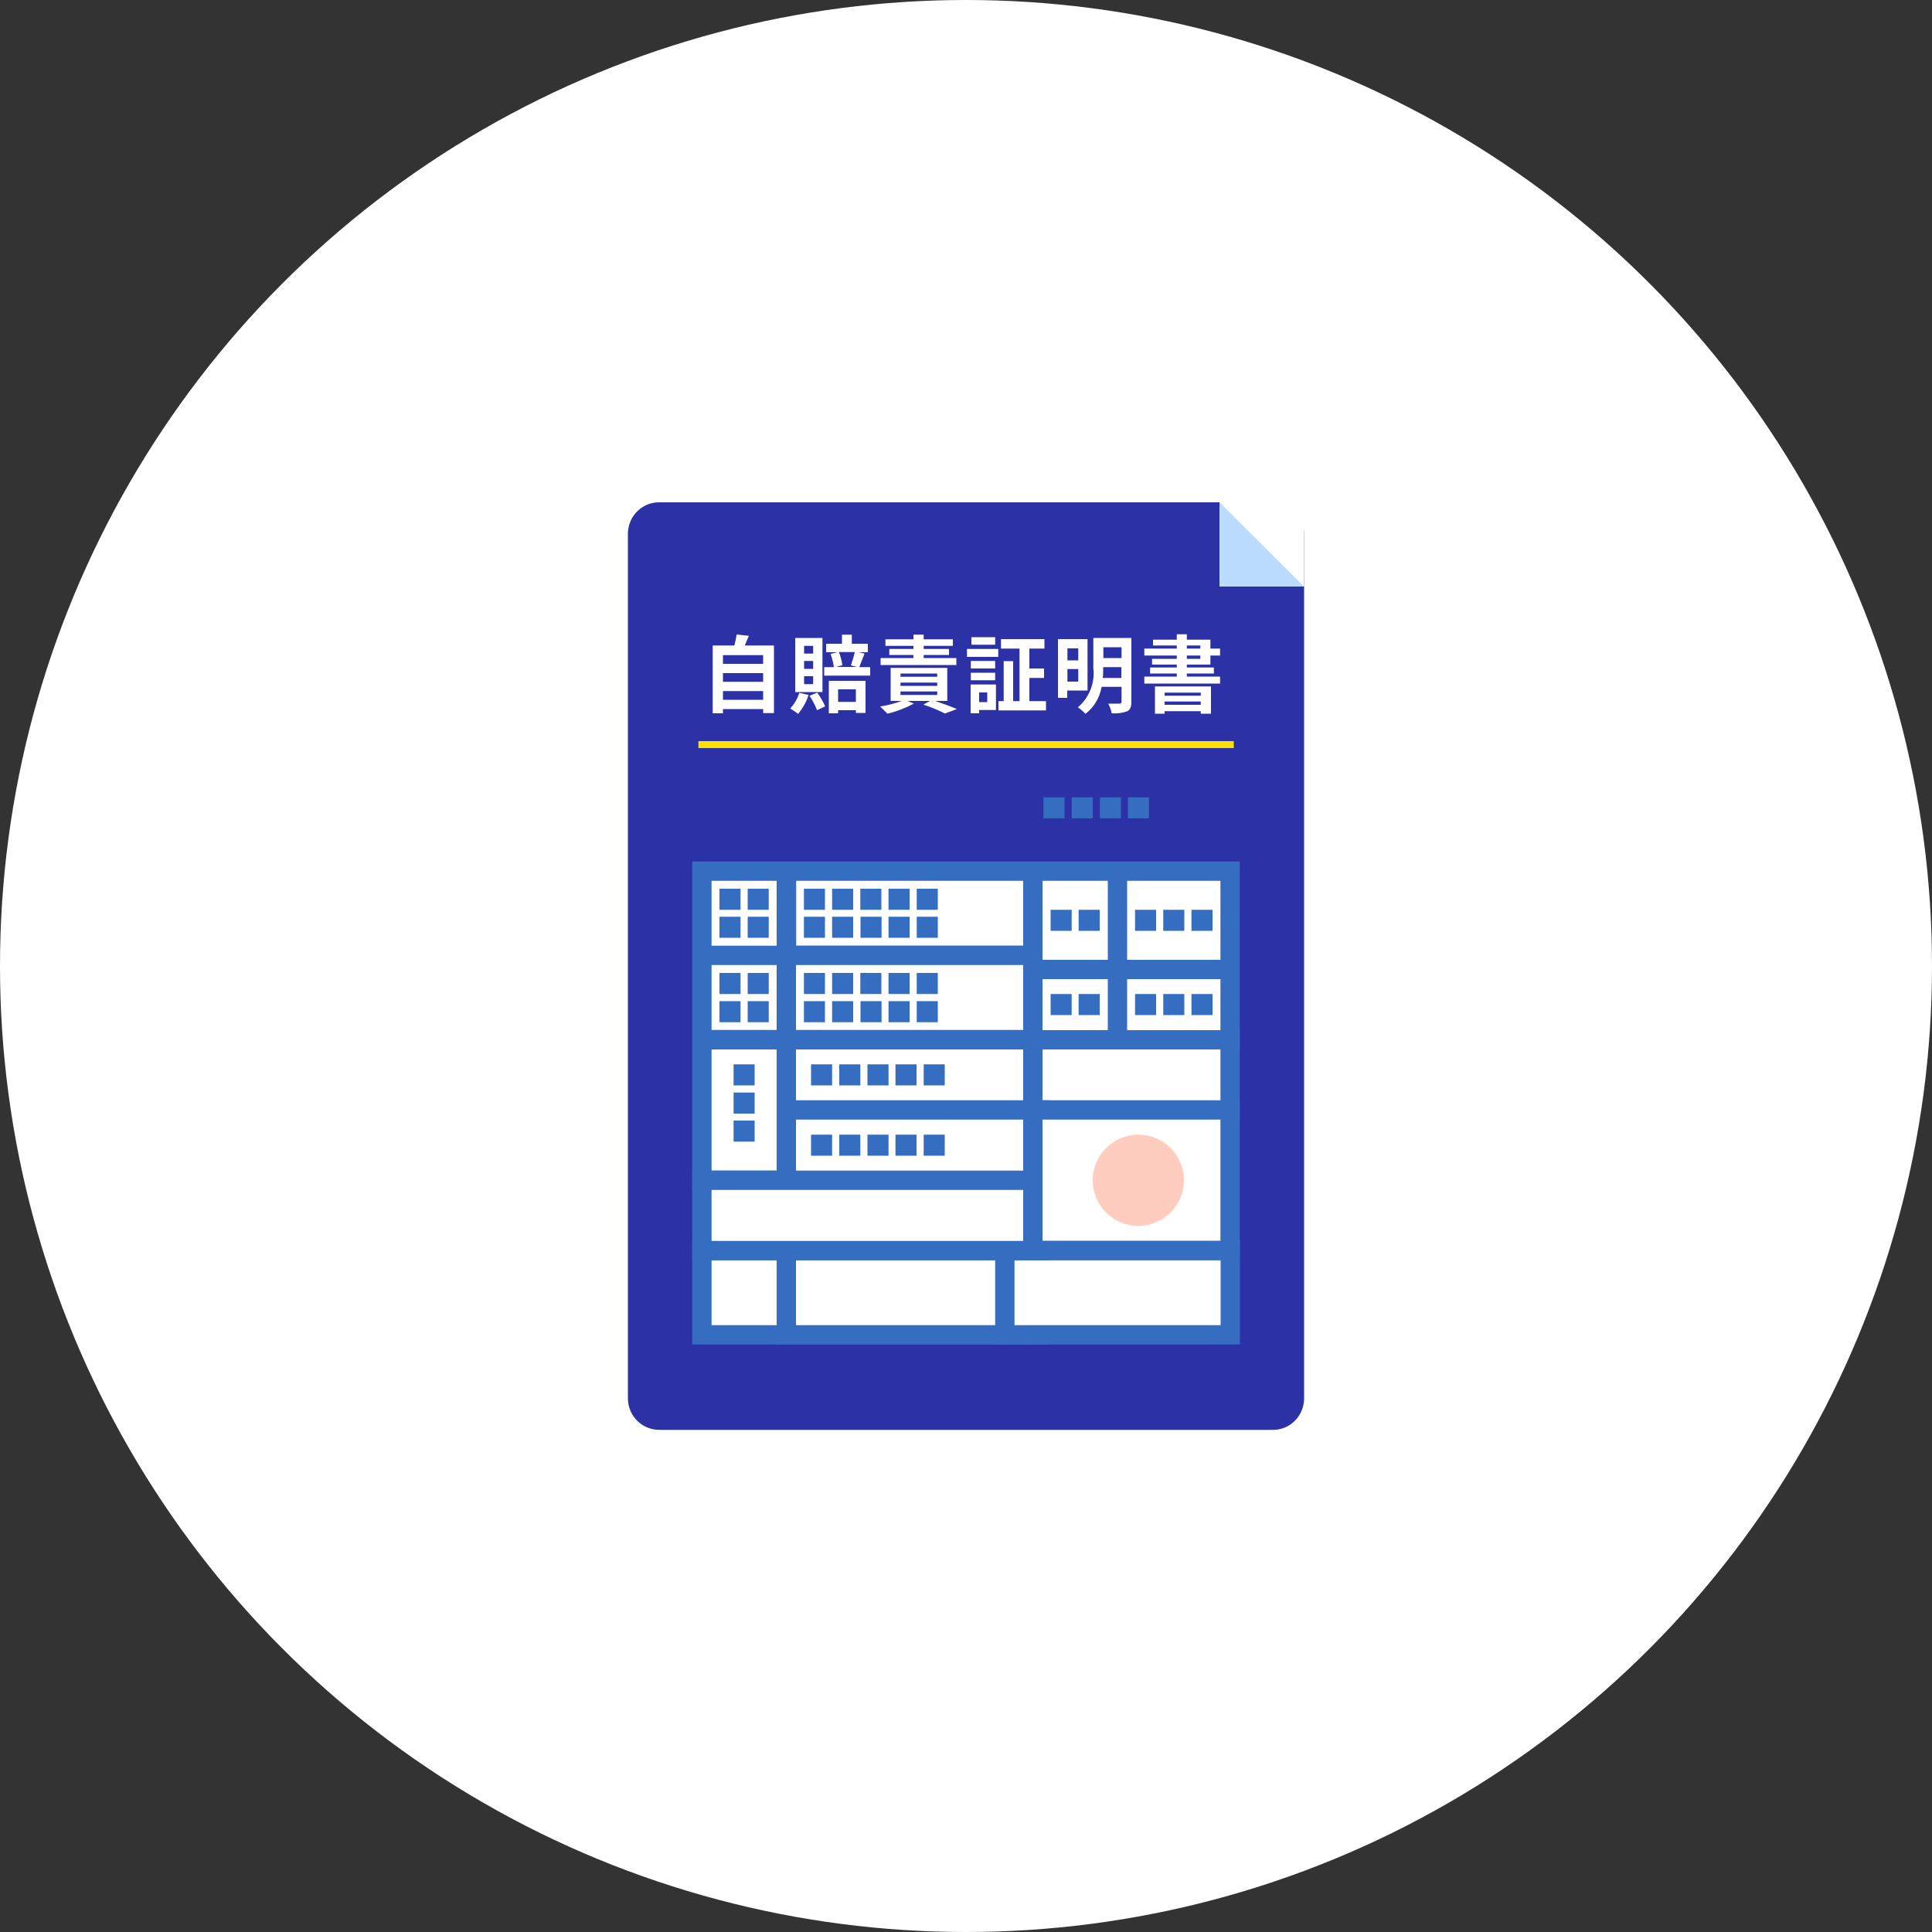
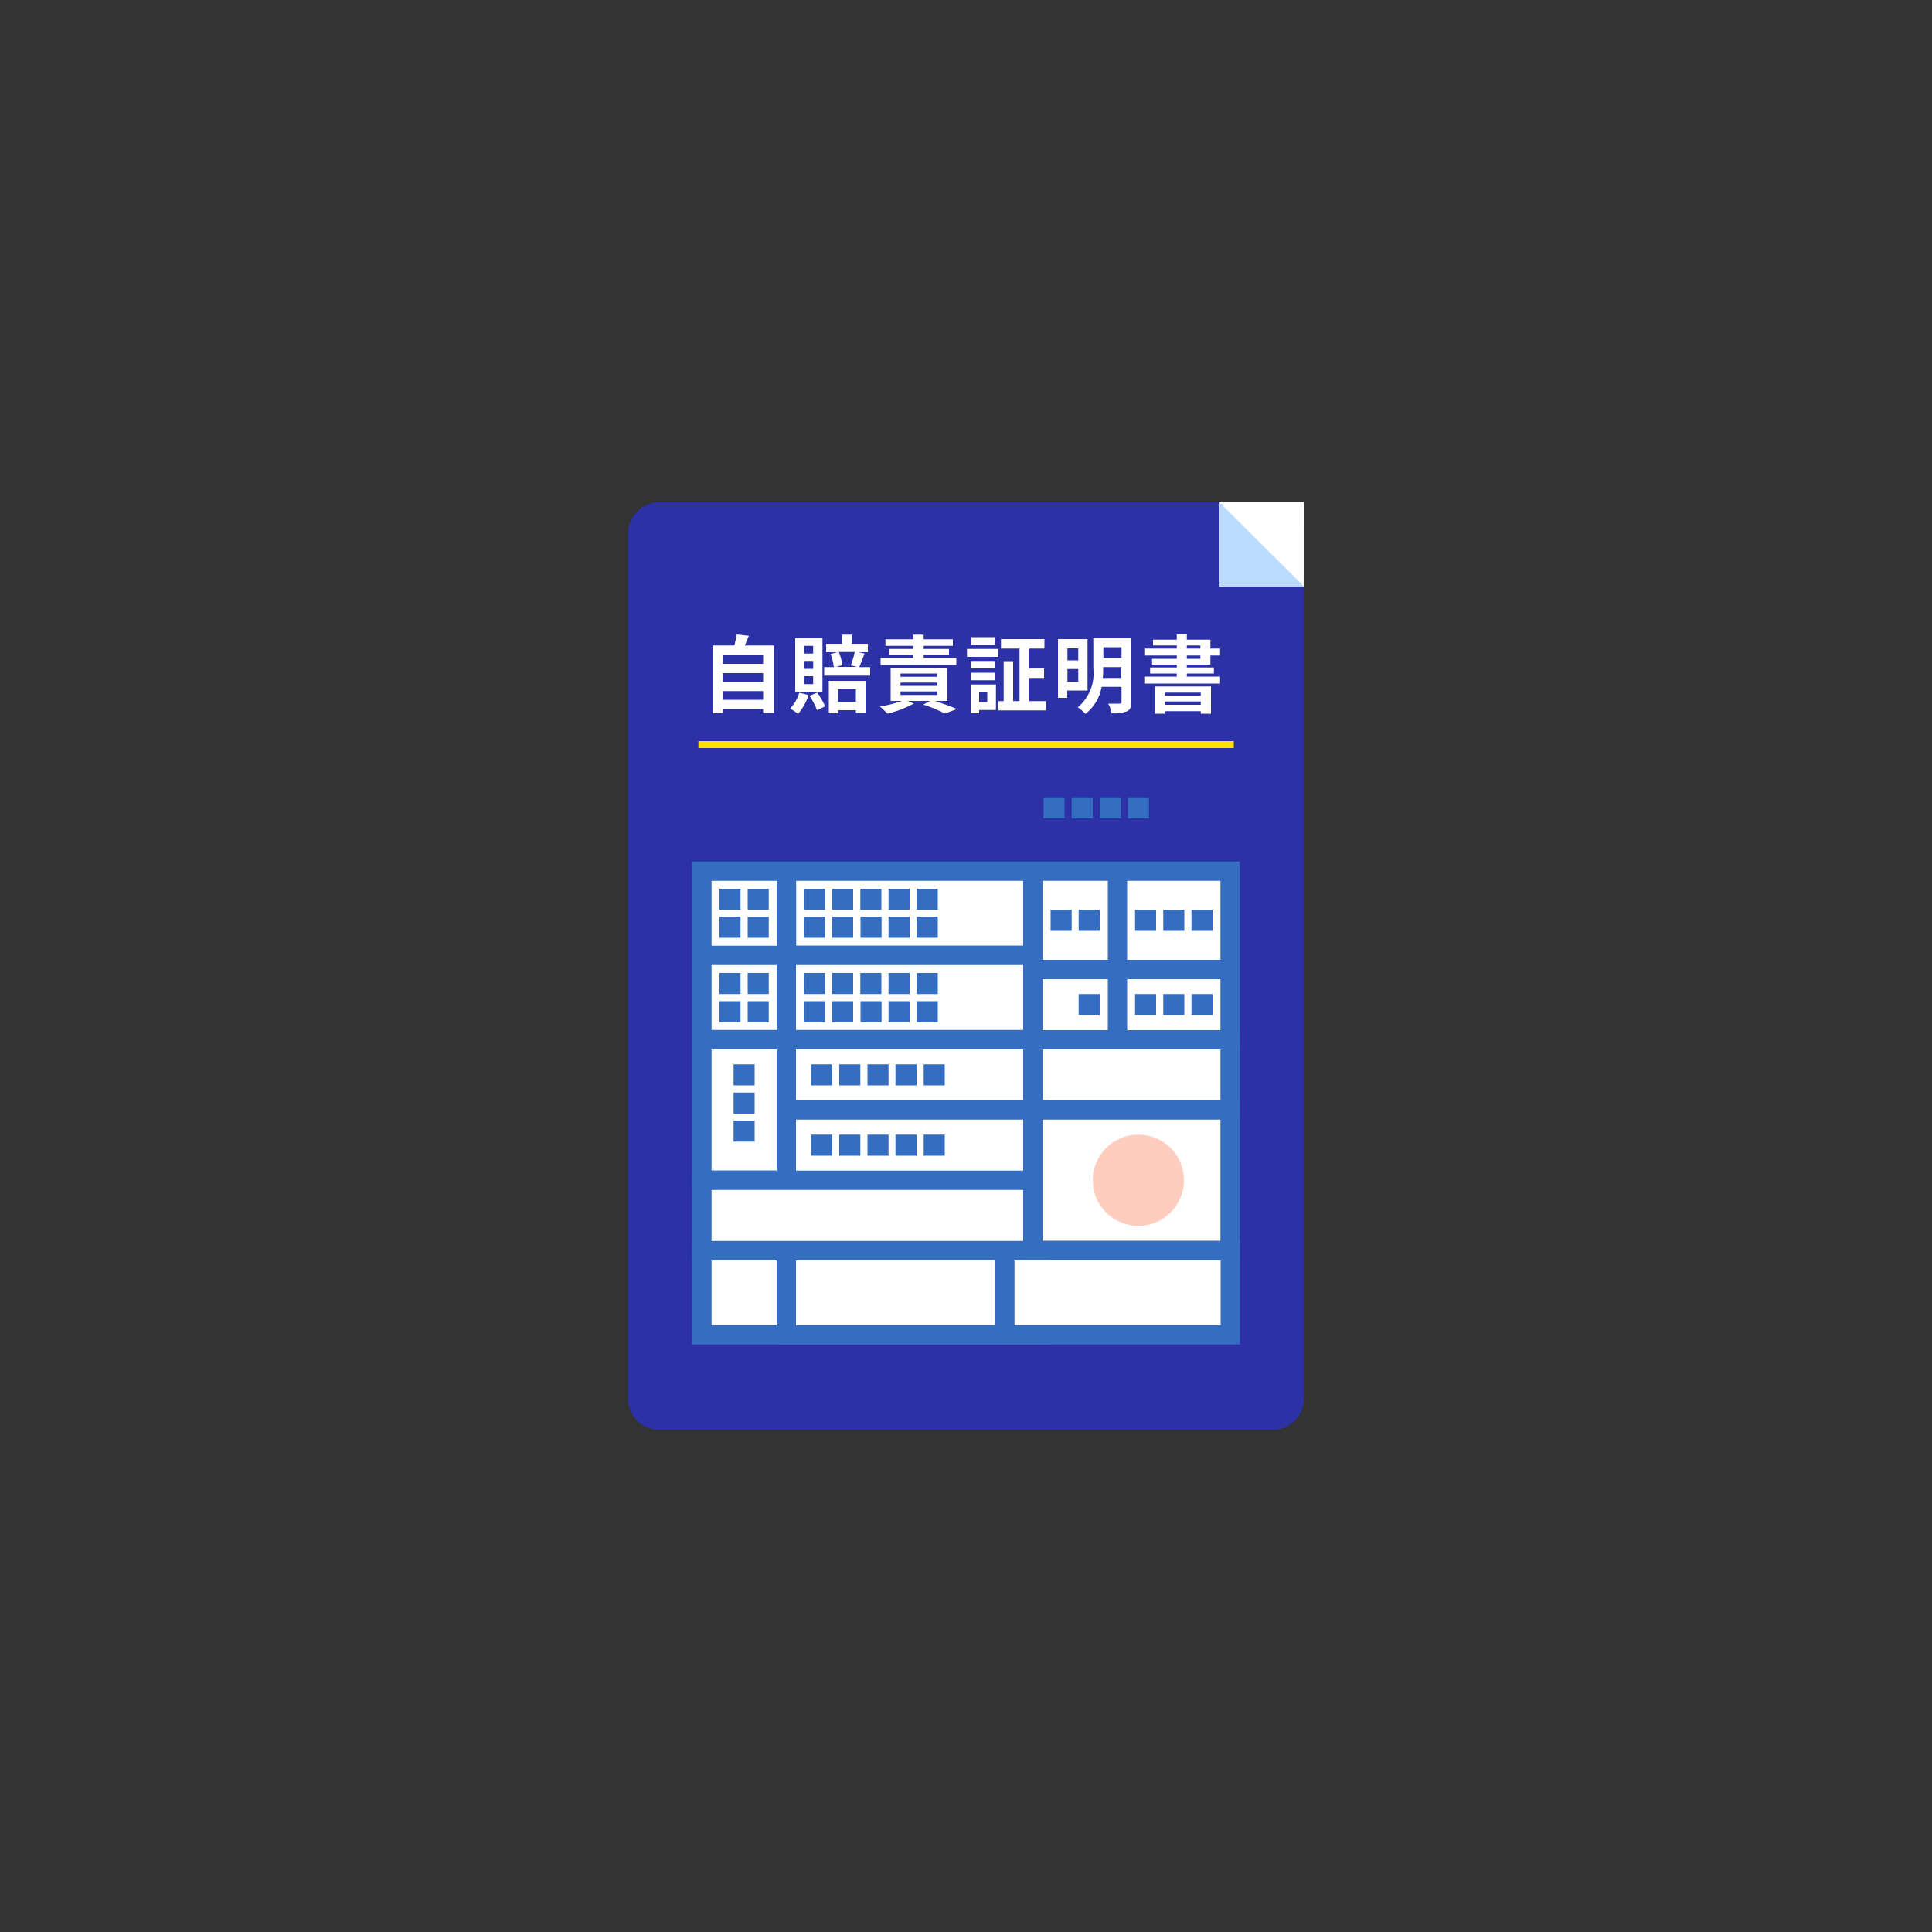
<svg xmlns="http://www.w3.org/2000/svg" id="ag" viewBox="0 0 100 100">
  <rect x="0" y="0" width="100" height="100" fill="#333333" stroke="none" />
  <defs>
    <style>.ay{fill:#fee100;}.az,.ba{fill:#fff;}.ba{stroke:#356dc0;}.bb{fill:#356dc0;}.bc{fill:#bbdcff;}.bd{fill:#ff582e;isolation:isolate;opacity:.3;}.be{fill:#2c31a6;}</style>
  </defs>
-   <circle class="az" cx="50" cy="50" r="50" />
  <path id="ah" class="be" d="M65.83,26h-31.66c-.9-.03-1.64.68-1.67,1.58v44.85c.03.9.77,1.6,1.67,1.58h31.66c.9.03,1.64-.68,1.67-1.58V27.58c-.03-.9-.77-1.6-1.67-1.58Z" />
  <path id="ai" class="az" d="M37.42,36.22v-.45h2.08v.45h-2.08ZM39.5,34.84v.45h-2.08v-.45h2.08ZM39.5,33.91v.45h-2.08v-.45h2.08ZM38.55,33.41c.07-.16.14-.33.21-.5l-.63-.07c-.03.19-.07.38-.12.57h-1.12v3.51h.53v-.22h2.08v.21h.56v-3.5h-1.5ZM42.09,33.83h-.47v-.4h.47v.4ZM42.09,34.62h-.47v-.41h.47v.41ZM42.09,35.41h-.47v-.41h.47v.41ZM42.57,33.02h-1.41v2.8h1.41v-2.8ZM41.37,35.86c-.09.3-.25.58-.47.81.14.08.28.18.41.28.24-.29.43-.62.54-.98l-.48-.11ZM41.9,36.01c.16.24.29.49.39.75l.42-.2c-.11-.25-.25-.49-.41-.71l-.41.17ZM44.3,35.68v.65h-.92v-.65h.92ZM42.9,36.92h.48v-.16h.92v.14h.5v-1.66h-1.9v1.68h0ZM44.24,33.76c-.05.23-.12.46-.2.68l.32.08h-1.08l.32-.09c-.03-.23-.09-.46-.18-.68h.82ZM44.48,34.52c.07-.18.17-.44.27-.69l-.32-.07h.49v-.44h-.83v-.47h-.51v.47h-.82v.44h.58l-.35.09c.08.22.14.44.17.68h-.5v.44h2.38v-.44h-.56ZM49.5,34.06h-1.69v-.16h1.31v-.31h-1.31v-.16h1.51v-.34h-1.51v-.24h-.53v.24h-1.45v.34h1.45v.16h-1.25v.31h1.25v.16h-1.7v.36h3.92v-.36ZM46.61,35.79h1.9v.18h-1.9v-.18ZM46.61,35.33h1.9v.17h-1.9v-.17ZM46.61,34.86h1.9v.17h-1.9v-.17ZM49.03,36.27v-1.7h-2.93v1.71h.58c-.37.13-.74.23-1.13.29.13.11.26.24.38.37.48-.11.93-.29,1.37-.52l-.32-.14h1.16l-.35.19c.38.12.76.28,1.12.46l.62-.23c-.28-.12-.72-.28-1.13-.42h.64,0ZM51.51,32.98h-1.23v.39h1.23v-.39ZM51.1,35.84v.5h-.42v-.5h.42ZM51.54,35.43h-1.3v1.49h.44v-.17h.87v-1.32ZM50.25,35.21h1.26v-.39h-1.26v.39ZM51.51,34.21h-1.26v.39h1.26v-.39ZM50.05,34h1.62v-.41h-1.62v.41ZM53.28,36.29v-1.2h.76v-.49h-.76v-1.03h.78v-.49h-2.25v.49h.96v2.72h-.33v-2.07h-.49v2.07h-.27v.48h2.46v-.48h-.87ZM55.81,33.56v.62h-.56v-.62h.56ZM55.25,35.28v-.65h.56v.65h-.56ZM56.29,35.75v-2.67h-1.53v3.04h.48v-.38h1.05ZM57.08,35.09c.02-.16.02-.33.02-.49v-.07h.94v.56h-.96,0ZM58.05,33.5v.56h-.94v-.56h.94ZM58.56,33.02h-1.97v1.57c.09.76-.21,1.52-.8,2.02.14.1.28.21.39.34.45-.34.74-.84.84-1.4h1.03v.77c0,.07-.03.1-.11.1s-.34,0-.58,0c.09.16.15.33.18.5.27.02.53-.01.79-.1.17-.08.23-.22.23-.5v-3.3ZM62.15,35.85v.16h-1.87v-.16h1.87ZM60.28,36.48v-.17h1.87v.17h-1.87ZM59.78,36.94h.5v-.13h1.87v.13h.53v-1.41h-2.9v1.42ZM61.43,33.93h.7v.17h-.7v-.17ZM61.43,33.41h.7v.16h-.7v-.16ZM62.65,34.4v-.47h.5v-.36h-.5v-.46h-1.22v-.28h-.52v.28h-1.23v.3h1.23v.16h-1.68v.36h1.68v.17h-1.28v.3h1.28v.15h-1.38v.31h1.38v.16h-1.68v.36h3.92v-.36h-1.72v-.16h1.4v-.31h-1.4v-.15h1.22Z" />
  <path id="aj" class="ay" d="M36.15,38.36h27.71v.36h-27.71v-.36Z" />
  <path id="ak" class="ba" d="M36.33,45.09h4.38v4.36h-4.38v-4.36ZM36.33,64.73h4.38v4.36h-4.38v-4.36ZM36.33,49.45h4.38v4.36h-4.38v-4.36ZM36.33,53.82h4.38v7.27h-4.38v-7.27ZM53.46,45.09h4.38v5.09h-4.38v-5.09ZM53.46,50.18h4.38v3.64h-4.38v-3.64ZM57.84,45.09h5.83v5.09h-5.83v-5.09ZM57.84,50.18h5.83v3.64h-5.83v-3.64ZM40.7,45.09h12.76v4.36h-12.76v-4.36ZM40.7,64.73h13.12v4.36h-13.12v-4.36Z" />
  <path id="al" class="ba" d="M40.7,64.73h13.12v4.36h-13.12v-4.36Z" />
  <path id="am" class="ba" d="M52.01,64.73h11.67v4.36h-11.67v-4.36ZM40.7,49.45h12.76v4.36h-12.76v-4.36ZM40.7,53.82h13.12v3.64h-13.12v-3.64Z" />
  <path id="an" class="ba" d="M53.46,53.82h10.21v3.64h-10.21v-3.64ZM40.7,57.45h13.12v3.64h-13.12v-3.64ZM36.33,61.09h17.5v3.64h-17.5v-3.64Z" />
  <path id="ao" class="ba" d="M53.46,57.45h10.21v7.27h-10.21v-7.27Z" />
-   <path id="ap" class="bb" d="M37.24,46h1.09v1.09h-1.09v-1.09ZM37.24,50.36h1.09v1.09h-1.09v-1.09ZM54.38,47.09h1.09v1.09h-1.09v-1.09ZM54.38,51.45h1.09v1.09h-1.09v-1.09ZM58.75,47.09h1.09v1.09h-1.09v-1.09ZM58.75,51.45h1.09v1.09h-1.09v-1.09ZM41.61,46h1.09v1.09h-1.09v-1.09ZM41.61,50.36h1.09v1.09h-1.09v-1.09ZM44.53,46h1.09v1.09h-1.09v-1.09ZM44.53,50.36h1.09v1.09h-1.09v-1.09ZM38.7,46h1.09v1.09h-1.09v-1.09ZM38.7,50.36h1.09v1.09h-1.09v-1.09ZM37.97,55.09h1.09v1.09h-1.09v-1.09ZM37.97,58h1.09v1.09h-1.09v-1.09ZM55.83,47.09h1.09v1.09h-1.09v-1.09ZM55.83,51.45h1.09v1.09h-1.09v-1.09ZM60.21,47.09h1.09v1.09h-1.09v-1.09ZM60.21,51.45h1.09v1.09h-1.09v-1.09ZM61.67,47.09h1.09v1.09h-1.09v-1.09ZM61.67,51.45h1.09v1.09h-1.09v-1.09ZM43.07,46h1.09v1.09h-1.09v-1.09ZM43.07,50.36h1.09v1.09h-1.09v-1.09ZM45.99,46h1.09v1.09h-1.09v-1.09ZM45.99,50.36h1.09v1.09h-1.09v-1.09ZM47.45,46h1.09v1.09h-1.09v-1.09ZM47.45,50.36h1.09v1.09h-1.09v-1.09ZM37.24,47.45h1.09v1.09h-1.09v-1.09ZM37.24,51.82h1.09v1.09h-1.09v-1.09ZM43.07,47.45h1.09v1.09h-1.09v-1.09ZM43.07,51.82h1.09v1.09h-1.09v-1.09ZM43.44,55.09h1.09v1.09h-1.09v-1.09ZM54.01,41.27h1.09v1.09h-1.09v-1.09ZM43.44,58.73h1.09v1.09h-1.09v-1.09ZM45.99,47.45h1.09v1.09h-1.09v-1.09ZM45.99,51.82h1.09v1.09h-1.09v-1.09ZM46.35,55.09h1.09v1.09h-1.09v-1.09ZM56.93,41.27h1.09v1.09h-1.09v-1.09ZM46.35,58.73h1.09v1.09h-1.09v-1.09ZM47.45,47.45h1.09v1.09h-1.09v-1.09ZM47.45,51.82h1.09v1.09h-1.09v-1.09ZM47.81,55.09h1.09v1.09h-1.09v-1.09ZM58.38,41.27h1.09v1.09h-1.09v-1.09ZM47.81,58.73h1.09v1.09h-1.09v-1.09ZM38.7,47.45h1.09v1.09h-1.09v-1.09ZM38.7,51.82h1.09v1.09h-1.09v-1.09ZM37.97,56.55h1.09v1.09h-1.09v-1.09ZM41.61,47.45h1.09v1.09h-1.09v-1.09ZM41.61,51.82h1.09v1.09h-1.09v-1.09ZM41.98,55.09h1.09v1.09h-1.09v-1.09ZM41.98,58.73h1.09v1.09h-1.09v-1.09ZM44.53,47.45h1.1v1.09h-1.09v-1.09ZM44.53,51.82h1.1v1.09h-1.09v-1.09ZM44.89,55.09h1.1v1.09h-1.09v-1.09ZM55.47,41.27h1.09v1.09h-1.09v-1.09ZM44.9,58.73h1.09v1.09h-1.09v-1.09Z" />
+   <path id="ap" class="bb" d="M37.24,46h1.09v1.09h-1.09v-1.09ZM37.24,50.36h1.09v1.09h-1.09v-1.09ZM54.38,47.09h1.09v1.09h-1.09v-1.09Zh1.09v1.09h-1.09v-1.09ZM58.75,47.09h1.09v1.09h-1.09v-1.09ZM58.75,51.45h1.09v1.09h-1.09v-1.09ZM41.61,46h1.09v1.09h-1.09v-1.09ZM41.61,50.36h1.09v1.09h-1.09v-1.09ZM44.53,46h1.09v1.09h-1.09v-1.09ZM44.53,50.36h1.09v1.09h-1.09v-1.09ZM38.7,46h1.09v1.09h-1.09v-1.09ZM38.7,50.36h1.09v1.09h-1.09v-1.09ZM37.97,55.09h1.09v1.09h-1.09v-1.09ZM37.97,58h1.09v1.09h-1.09v-1.09ZM55.83,47.09h1.09v1.09h-1.09v-1.09ZM55.83,51.45h1.09v1.09h-1.09v-1.09ZM60.21,47.09h1.09v1.09h-1.09v-1.09ZM60.21,51.45h1.09v1.09h-1.09v-1.09ZM61.67,47.09h1.09v1.09h-1.09v-1.09ZM61.67,51.45h1.09v1.09h-1.09v-1.09ZM43.07,46h1.09v1.09h-1.09v-1.09ZM43.07,50.36h1.09v1.09h-1.09v-1.09ZM45.99,46h1.09v1.09h-1.09v-1.09ZM45.99,50.36h1.09v1.09h-1.09v-1.09ZM47.45,46h1.09v1.09h-1.09v-1.09ZM47.45,50.36h1.09v1.09h-1.09v-1.09ZM37.24,47.45h1.09v1.09h-1.09v-1.09ZM37.24,51.82h1.09v1.09h-1.09v-1.09ZM43.07,47.45h1.09v1.09h-1.09v-1.09ZM43.07,51.82h1.09v1.09h-1.09v-1.09ZM43.44,55.09h1.09v1.09h-1.09v-1.09ZM54.01,41.27h1.09v1.09h-1.09v-1.09ZM43.44,58.73h1.09v1.09h-1.09v-1.09ZM45.99,47.45h1.09v1.09h-1.09v-1.09ZM45.99,51.82h1.09v1.09h-1.09v-1.09ZM46.35,55.09h1.09v1.09h-1.09v-1.09ZM56.93,41.27h1.09v1.09h-1.09v-1.09ZM46.35,58.73h1.09v1.09h-1.09v-1.09ZM47.45,47.45h1.09v1.09h-1.09v-1.09ZM47.45,51.82h1.09v1.09h-1.09v-1.09ZM47.81,55.09h1.09v1.09h-1.09v-1.09ZM58.38,41.27h1.09v1.09h-1.09v-1.09ZM47.81,58.73h1.09v1.09h-1.09v-1.09ZM38.7,47.45h1.09v1.09h-1.09v-1.09ZM38.7,51.82h1.09v1.09h-1.09v-1.09ZM37.97,56.55h1.09v1.09h-1.09v-1.09ZM41.61,47.45h1.09v1.09h-1.09v-1.09ZM41.61,51.82h1.09v1.09h-1.09v-1.09ZM41.98,55.09h1.09v1.09h-1.09v-1.09ZM41.98,58.73h1.09v1.09h-1.09v-1.09ZM44.53,47.45h1.1v1.09h-1.09v-1.09ZM44.53,51.82h1.1v1.09h-1.09v-1.09ZM44.89,55.09h1.1v1.09h-1.09v-1.09ZM55.47,41.27h1.09v1.09h-1.09v-1.09ZM44.9,58.73h1.09v1.09h-1.09v-1.09Z" />
  <path id="aq" class="bd" d="M58.93,63.45c1.3,0,2.36-1.07,2.35-2.37,0-1.31-1.07-2.36-2.37-2.35-1.3,0-2.35,1.06-2.35,2.36,0,1.31,1.06,2.37,2.37,2.36h0Z" />
  <path id="ar" class="az" d="M63.12,26h4.38v4.36h-4.38v-4.36Z" />
  <path id="as" class="bc" d="M67.5,30.36h-4.38v-4.36l4.38,4.36Z" />
</svg>